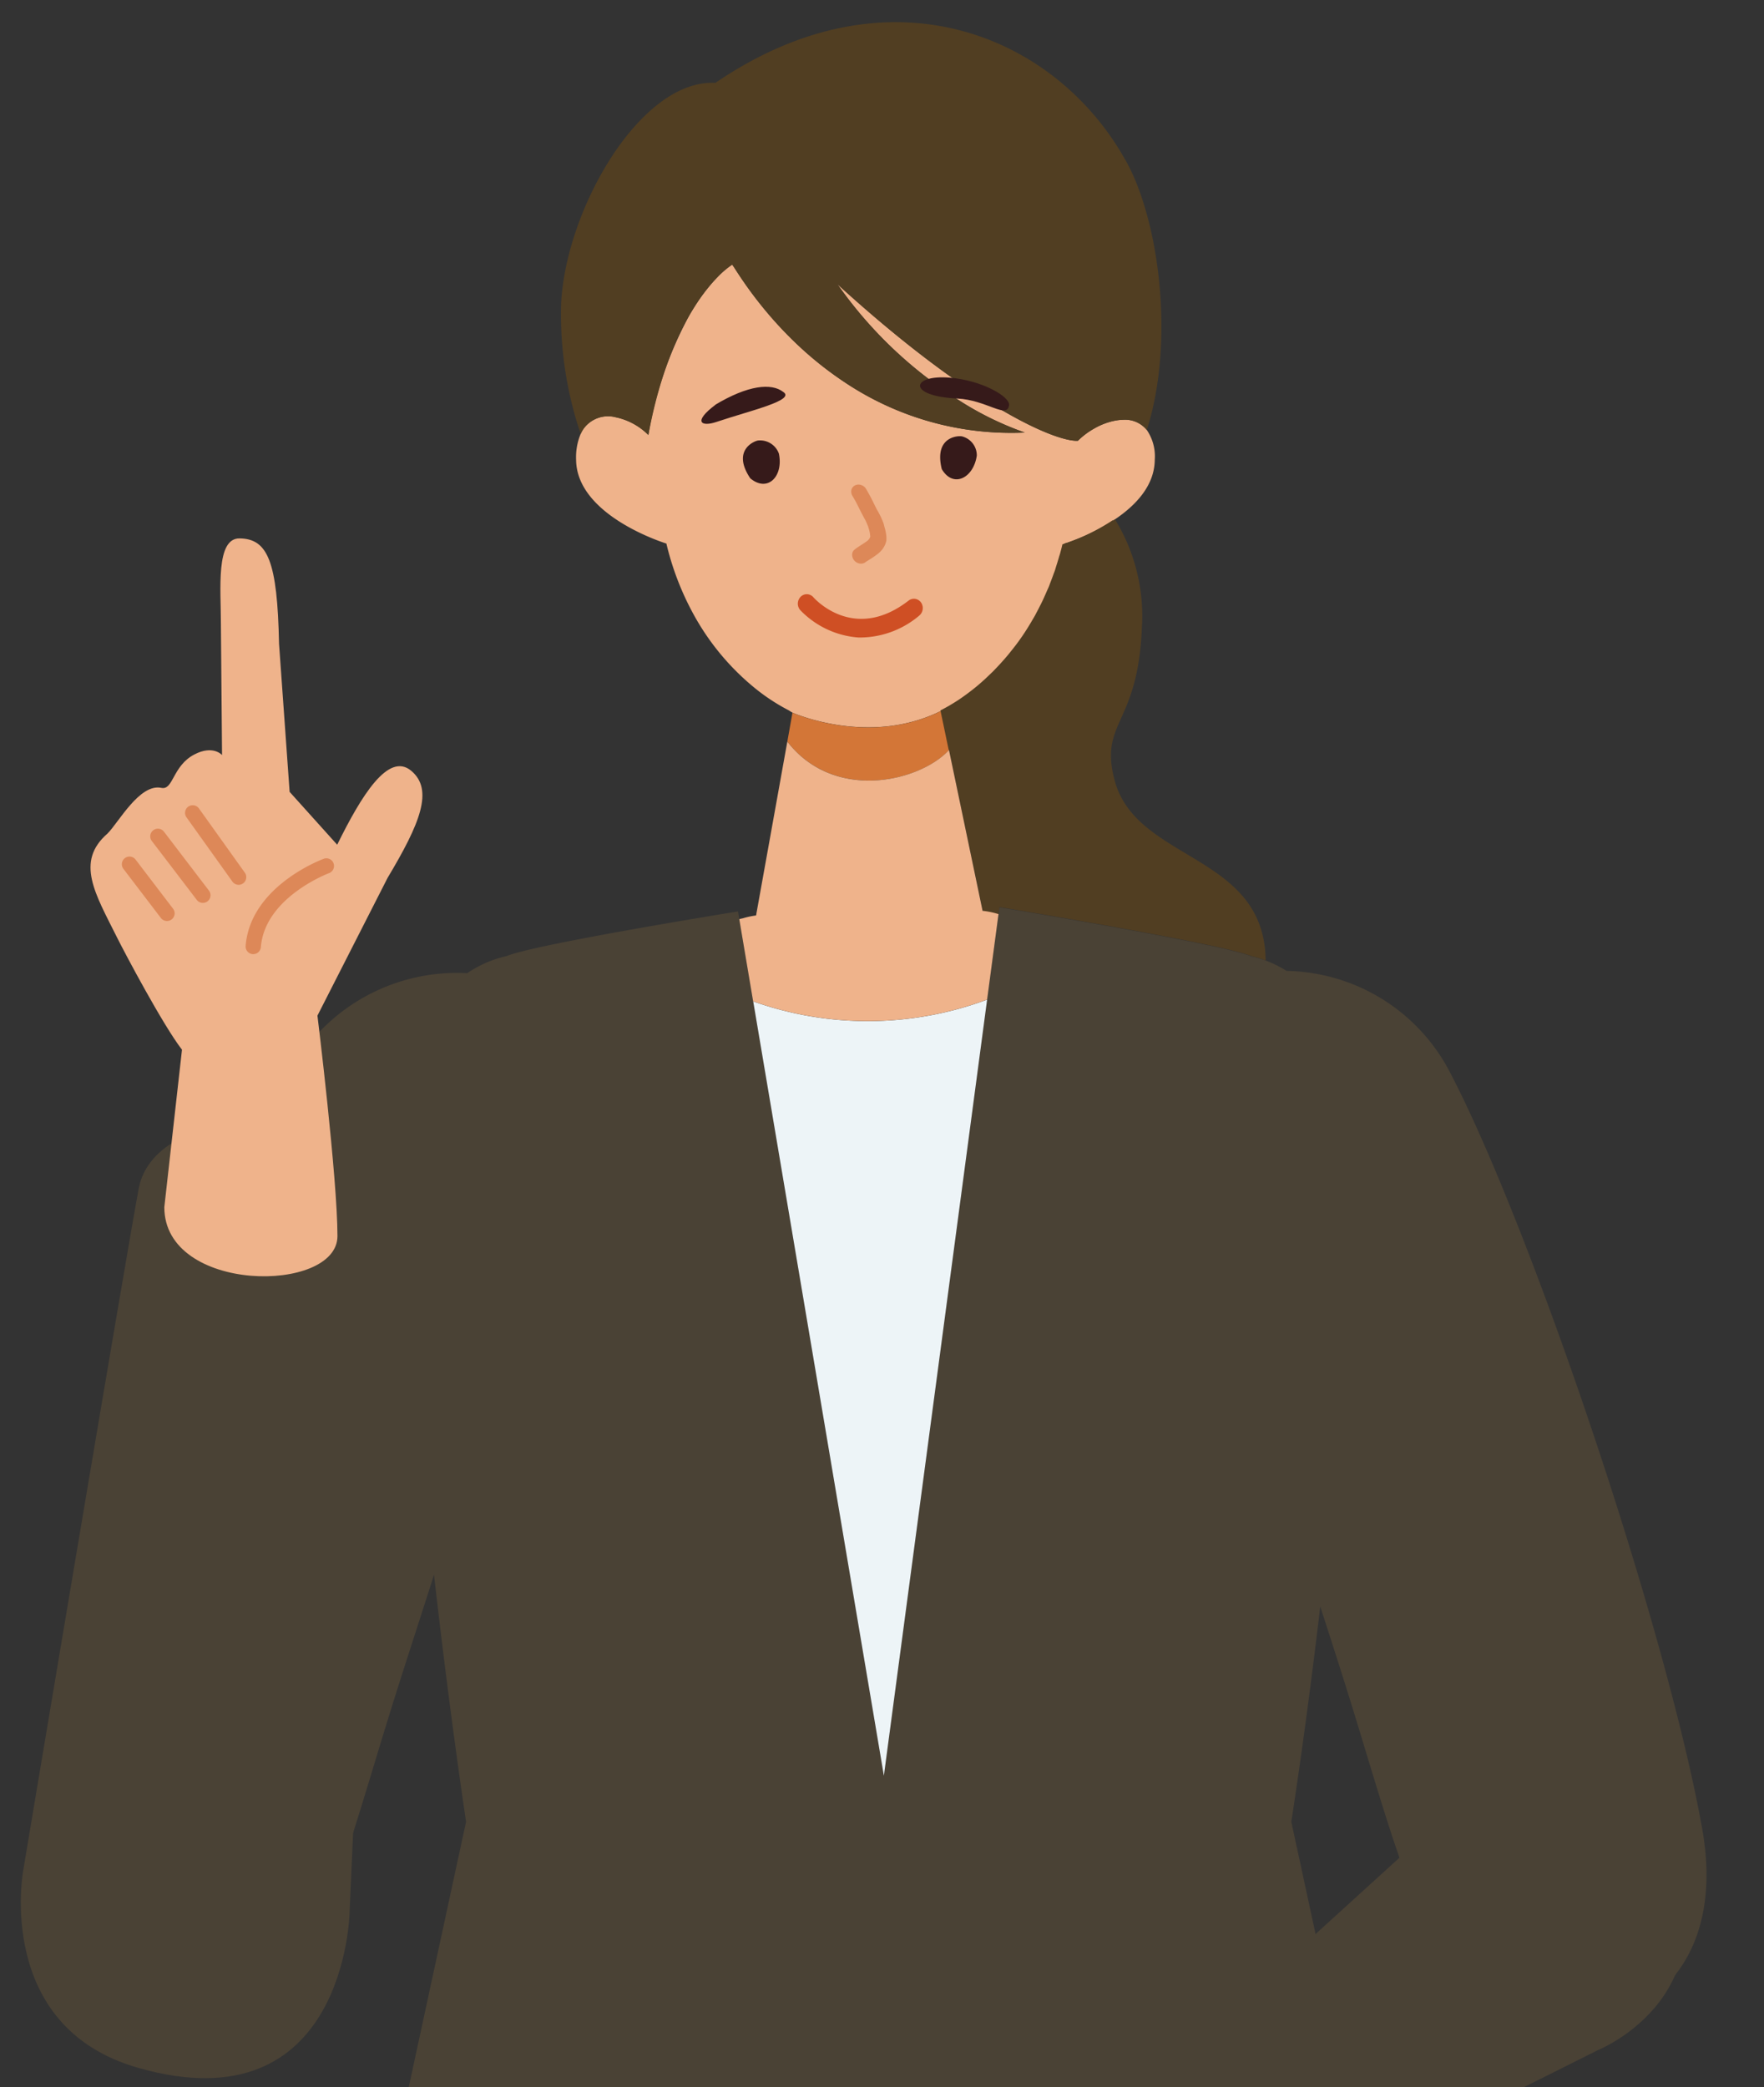
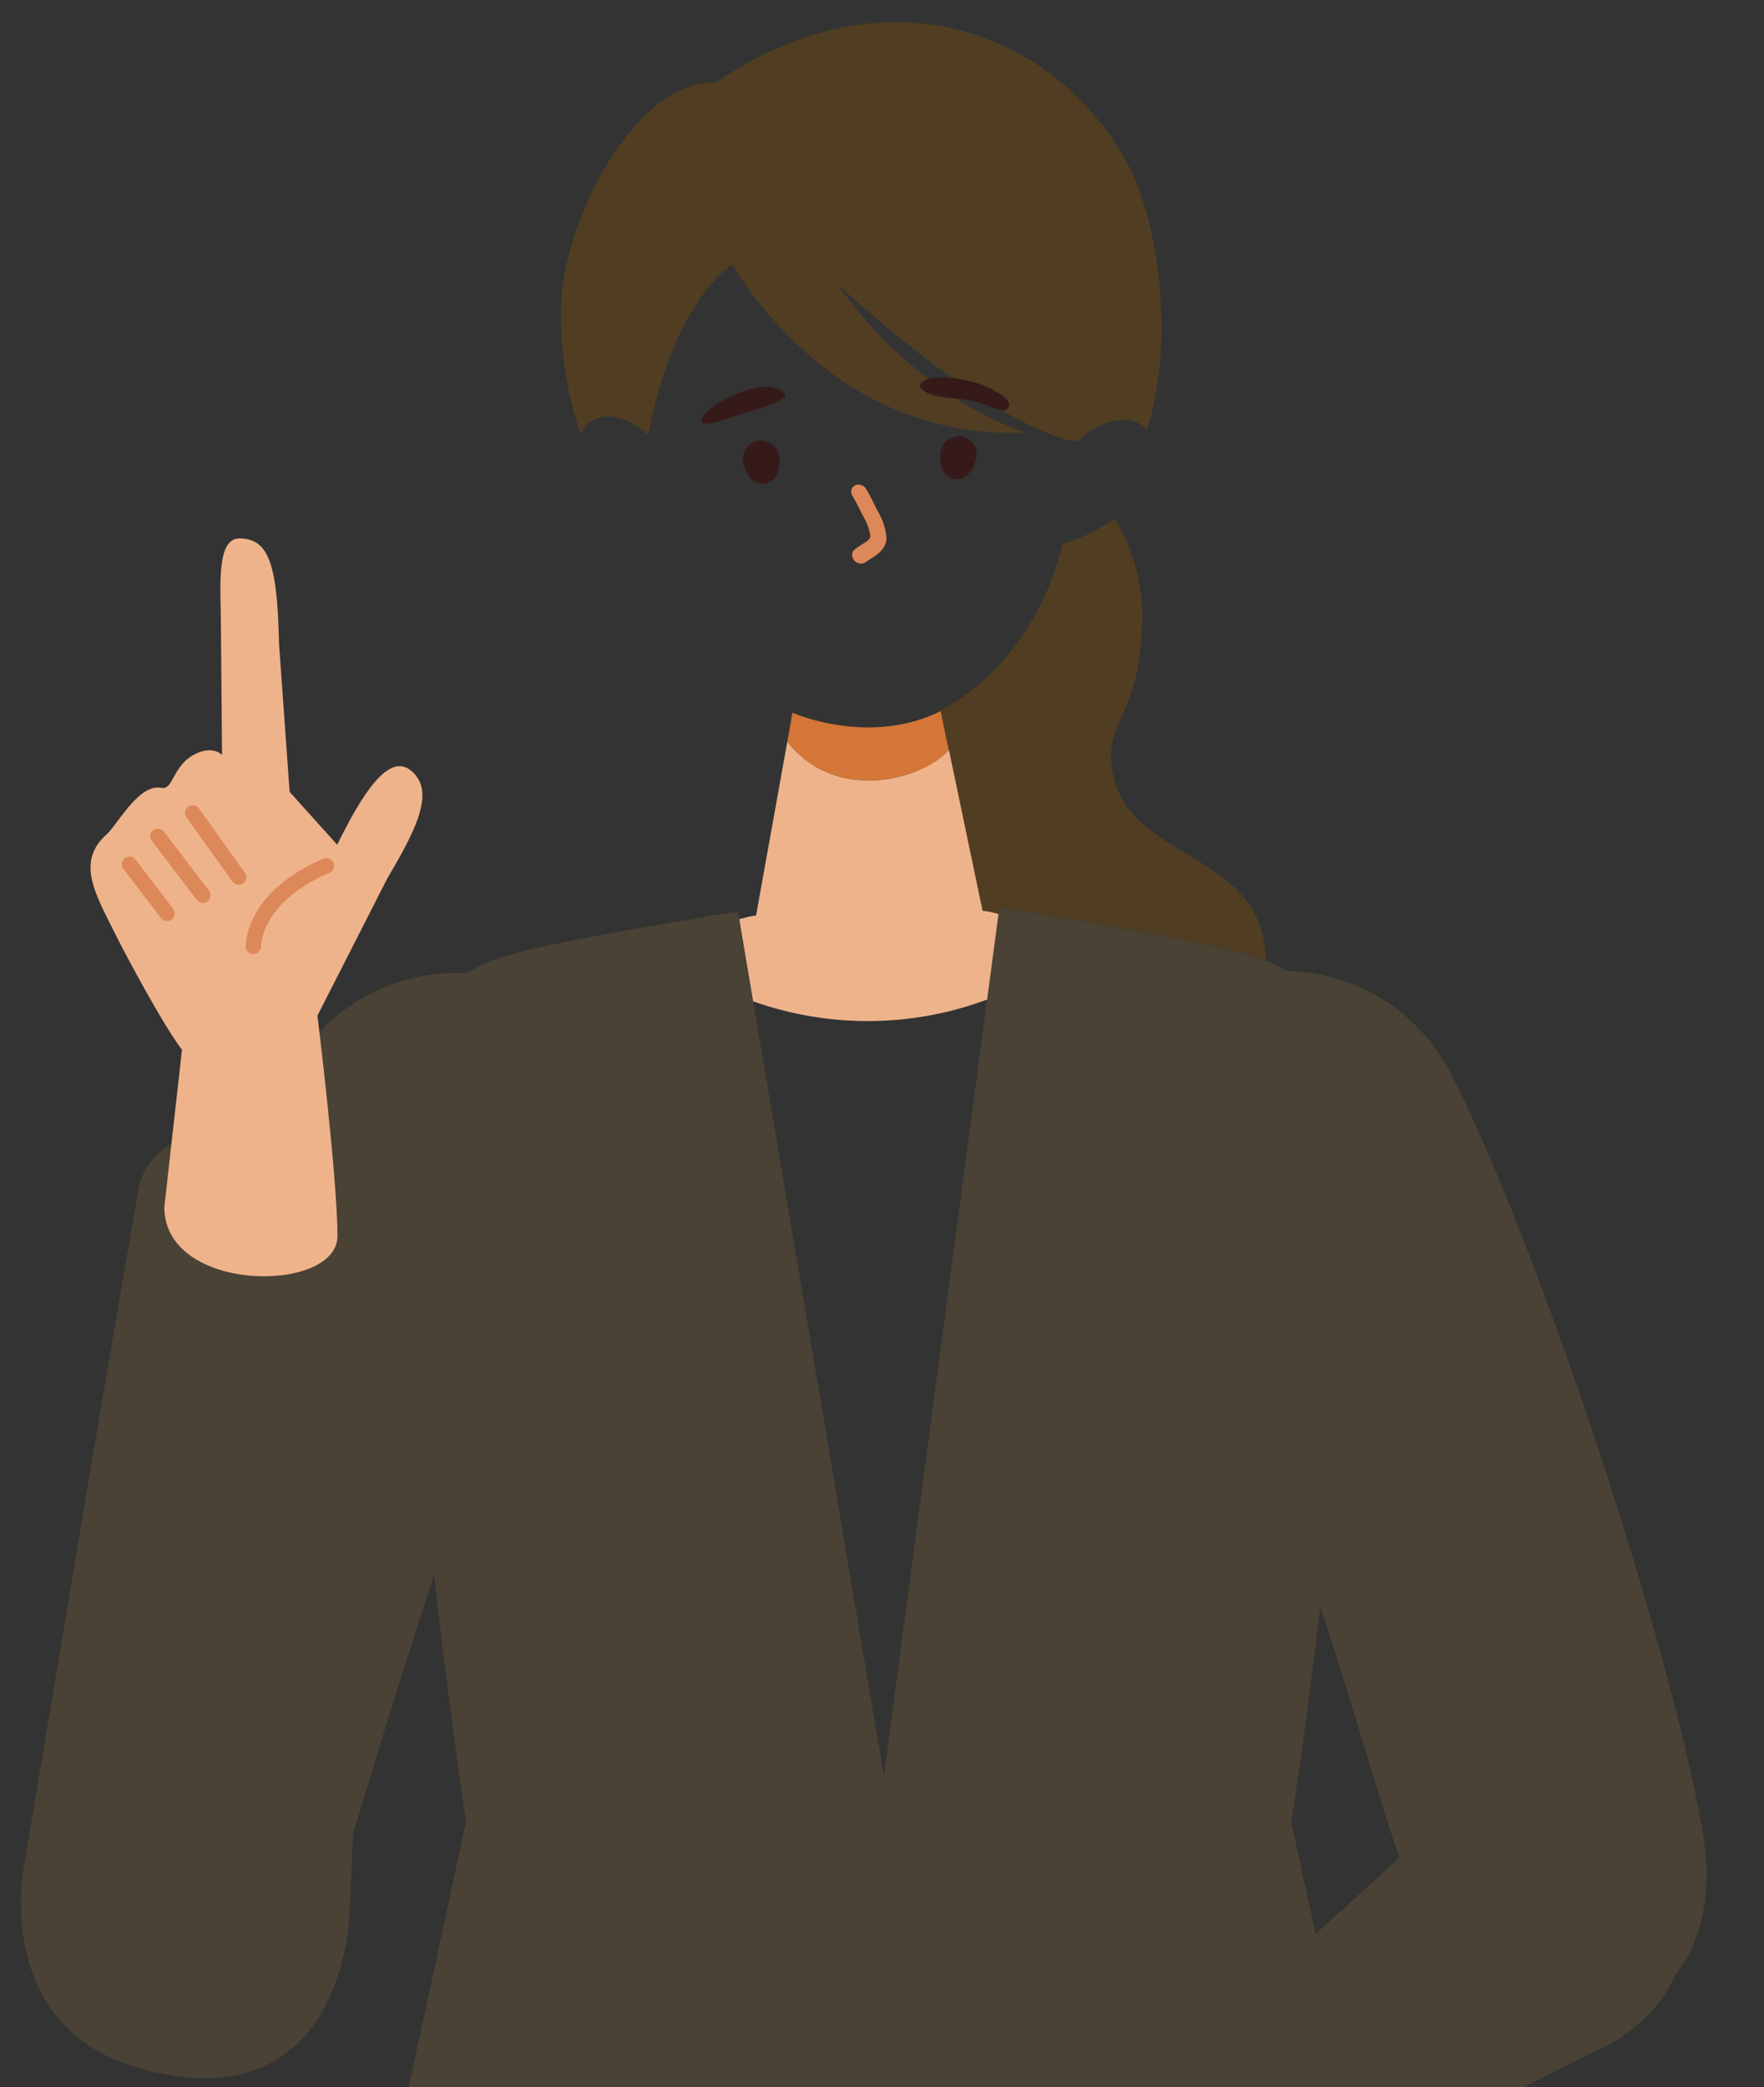
<svg xmlns="http://www.w3.org/2000/svg" width="186" height="220" viewBox="0 0 186 220">
  <rect x="0" y="0" width="186" height="220" fill="#333333" stroke="none" />
  <defs>
    <clipPath id="clip-path">
      <rect id="Rectangle_28421" data-name="Rectangle 28421" width="186" height="220" transform="translate(931.418 3557.794)" fill="#fff" stroke="#707070" stroke-width="1" />
    </clipPath>
  </defs>
  <g id="Group_123698" data-name="Group 123698" transform="translate(-935 -3410)">
    <g id="Mask_Group_44050" data-name="Mask Group 44050" transform="translate(3.582 -147.794)" clip-path="url(#clip-path)">
      <g id="Group_44464" data-name="Group 44464" transform="translate(933.615 3560.134)">
        <g id="Group_44456" data-name="Group 44456" transform="translate(0.711 93.309)">
          <path id="Path_156757" data-name="Path 156757" d="M376.824,455.728C373.039,434.44,358.65,391.9,350.1,375.7a19.783,19.783,0,0,0-17.1-10.458,12.611,12.611,0,0,0-2.523-1.208v.01c-.188-.065-.375-.123-.559-.178-.146-.039-.292-.079-.432-.108l-.045-.017c-.084-.021-.169-.046-.251-.062h0c-.054-.022-.115-.046-.18-.07l-.059-.02-.165-.056-.067-.021c-.066-.021-.134-.043-.207-.064l-.053-.016c-.092-.027-.188-.055-.292-.083h0c-5.442-1.505-25.46-4.808-25.46-4.808l-.094.709-.015.111v0l-.019.138-.125.943-1.04,7.814-.72,5.415-10.167,76.4-12.88-76.309-.9-5.32-1.46-8.655-.029-.169-.109-.645s-21.329,3.428-24.381,4.7a12.063,12.063,0,0,0-4.169,1.806,20.045,20.045,0,0,0-18.763,10.582c-8.684,16.455-23.3,59.682-27.15,81.312-2.332,13.114,4.609,20.983,15.157,20.983,12.236,0,15.528-11.588,21.416-31.036,2.262-7.471,4.04-12.75,5.836-18.43,1.692,14.945,3.381,26.039,3.381,26.039-.517,2.393-6.009,27.8-6.539,30.294H340.027c-.53-2.5-6.022-27.9-6.538-30.294,0,0,1.473-9.247,3.054-22.69,1.3,4.043,2.669,8.244,4.286,13.585,5.8,19.141,9.035,30.545,21.077,30.545C372.287,476.377,379.118,468.633,376.824,455.728Z" transform="translate(-200.24 -358.542)" fill="#4a4235" />
-           <path id="Path_156758" data-name="Path 156758" d="M293.658,370.6l13.778,81.628,10.167-76.4.72-5.415A36.06,36.06,0,0,1,293.658,370.6Z" transform="translate(-217.146 -360.689)" fill="#edf4f7" />
        </g>
        <g id="Group_44461" data-name="Group 44461" transform="translate(0 54.416)">
          <g id="Group_44457" data-name="Group 44457" transform="translate(0 61.767)">
            <path id="Path_156759" data-name="Path 156759" d="M38.489,1.159,10.623,10.907S1.277,15.185.35,19.8C-.892,25.972.867,29.978,10.567,31.338l36.245-2.274s16.207.335,15.037-18.3C60.865-4.921,38.489,1.159,38.489,1.159Z" transform="translate(111.862 89.117) rotate(-23)" fill="#4a4235" />
            <path id="Path_156760" data-name="Path 156760" d="M199.635,465.039s10.9-65.149,12.172-71.835c1.794-9.455,24-10.178,25.349,5.787L234.031,469.6s-.435,22.542-22.26,16.336C196.509,481.6,199.635,465.039,199.635,465.039Z" transform="translate(-199.371 -386.469)" fill="#4a4235" />
          </g>
          <g id="Group_44460" data-name="Group 44460" transform="translate(7.348 0)">
            <g id="Group_44459" data-name="Group 44459">
              <path id="Path_156761" data-name="Path 156761" d="M211.166,353.177c-2.322-4.655-4.46-8.035-1.029-11.013,1.165-1.162,3.385-5.3,5.673-4.812,1.272.273,1.166-2.306,3.469-3.515,1.989-1.044,2.932.056,2.932.056l-.122-13.955c0-3.489-.557-8.917,1.971-8.883,2.965.039,3.986,2.391,4.161,11.112l1.115,15.606,5.016,5.573c2.555-5.186,5.394-9.805,7.8-7.8s.936,5.573-2.482,11.285l-7.4,14.528s2.11,17.152,2.11,23.238-18.256,6.086-18.256-3.043l1.863-16.6C216,362.388,211.988,354.823,211.166,353.177Z" transform="translate(-208.343 -311.055)" fill="#efb38b" />
              <g id="Group_44458" data-name="Group 44458" transform="translate(3.303 28.127)">
                <path id="Path_156762" data-name="Path 156762" d="M236.57,352.267a.807.807,0,0,1,.557,1.514c-.069.025-6.79,2.555-7.21,7.805a.806.806,0,0,1-.8.742l-.065,0a.807.807,0,0,1-.74-.868C228.81,355.189,236.254,352.384,236.57,352.267Z" transform="translate(-215.259 -346.631)" fill="#dd8858" />
                <path id="Path_156763" data-name="Path 156763" d="M220.853,345.547a.808.808,0,0,1,1.125.188l4.841,6.775a.806.806,0,0,1-1.312.938l-4.842-6.775A.806.806,0,0,1,220.853,345.547Z" transform="translate(-213.849 -345.397)" fill="#dd8858" />
                <path id="Path_156764" data-name="Path 156764" d="M216.348,348.584a.807.807,0,0,1,1.131.151l4.734,6.2a.807.807,0,1,1-1.283.979l-4.733-6.2A.8.8,0,0,1,216.348,348.584Z" transform="translate(-213.037 -345.944)" fill="#dd8858" />
                <path id="Path_156765" data-name="Path 156765" d="M212.694,352.171a.806.806,0,0,1,1.13.152l3.945,5.17a.807.807,0,1,1-1.283.979l-3.944-5.169A.807.807,0,0,1,212.694,352.171Z" transform="translate(-212.376 -346.593)" fill="#dd8858" />
              </g>
            </g>
          </g>
        </g>
        <g id="Group_44463" data-name="Group 44463" transform="translate(56.932 0)">
-           <path id="Path_156767" data-name="Path 156767" d="M331.033,293.254a2.96,2.96,0,0,0-2.5-1.081c-.023,0-.048,0-.071,0a5.136,5.136,0,0,0-.762.088c-.147.027-.295.061-.444.1a7.21,7.21,0,0,0-1.258.461c-.011.006-.022.012-.034.017-.22.106-.434.225-.645.351a7.979,7.979,0,0,0-1.551,1.193c-2.416.129-11.364-3.745-25.355-16.5A44.754,44.754,0,0,0,308.88,288.5c.536.395,1.086.775,1.642,1.147a32.521,32.521,0,0,0,7.645,3.873h0a31.589,31.589,0,0,1-18.938-5.27,36.99,36.99,0,0,1-5.212-4.167c-.594-.567-1.147-1.129-1.659-1.681-.769-.826-1.448-1.624-2.039-2.362-1.969-2.46-2.955-4.254-3.012-4.216l-.084.054a9.537,9.537,0,0,0-1.465,1.264c-.182.187-.376.4-.58.629a19.824,19.824,0,0,0-1.673,2.234q-.334.514-.677,1.1a39.788,39.788,0,0,0-4.351,12.669,6.86,6.86,0,0,0-3.252-1.828c-.061-.013-.12-.027-.179-.038a3.18,3.18,0,0,0-3.435,1.254,3.779,3.779,0,0,0-.274.5,6.4,6.4,0,0,0-.482,2.729c.056,5.951,9.52,8.83,9.52,8.832a29.765,29.765,0,0,0,2.787,7.319,26.32,26.32,0,0,0,6.464,7.853,20.765,20.765,0,0,0,3.662,2.414,3.994,3.994,0,0,0,.392.241c.21.092,8.224,3.583,15.753-.241.214-.108.439-.231.668-.36l.181-.1c.21-.12.423-.25.642-.387l.089-.056c.246-.156.5-.326.752-.505.064-.044.129-.091.193-.137q.327-.233.662-.492c.051-.039.1-.076.152-.117q.4-.311.8-.657l.188-.165c.187-.164.375-.337.563-.512q.231-.215.463-.442.248-.242.5-.5c.118-.122.237-.246.355-.373.178-.192.355-.391.532-.594.114-.129.227-.257.34-.391.192-.229.381-.468.57-.708.094-.12.189-.236.283-.36a27.293,27.293,0,0,0,1.583-2.346c.073-.12.143-.246.215-.369.157-.27.31-.55.462-.832q.2-.365.385-.743c.125-.251.248-.507.368-.767s.239-.528.354-.8.226-.542.335-.819.216-.565.319-.855.2-.58.3-.877.188-.6.276-.906c.134-.464.269-.929.386-1.414l.034-.011.018,0,.06-.02.038-.012.111-.038.015,0,.059-.02c.186-.064.437-.154.751-.276l.014-.006c.169-.065.354-.139.55-.222l.023-.01a21.587,21.587,0,0,0,3.657-1.943c2.162-1.455,4.166-3.536,4.191-6.264A4.92,4.92,0,0,0,331.033,293.254Z" transform="translate(-269.239 -250.264)" fill="#efb38b" />
          <path id="Path_156768" data-name="Path 156768" d="M314.354,333.2c-7.529,3.824-15.544.333-15.753.241l.007,0-.016-.008c-.044.266-.25,1.415-.543,3.051,5.012,6.465,14.2,4.168,17.155.776Z" transform="translate(-274.161 -260.646)" fill="#d37637" />
          <path id="Path_156769" data-name="Path 156769" d="M351.751,354.993c.1.032.2.061.3.1-.132-11.322-13.667-10.374-15.933-19.013-1.621-6.179,2.469-5.761,2.881-16.048a19.5,19.5,0,0,0-2.836-11.437c-.071.048-.143.093-.215.14l-.025-.04a21.592,21.592,0,0,1-3.636,1.933l-.021.008-.01,0-.074.03c-.087.034-.171.069-.251.1l-.014.006c-.163.063-.308.118-.439.165l-.247.088-.124.043,0,0-.011,0-.111.038-.023.007h0l-.012,0-.061.02-.016,0h0l-.034.012-.006.02-.064.021-.023.008h0l-.011,0-.061.02-.016.006h0l-.034.011q-.114.48-.242.947c-.043.159-.1.306-.141.463q-.133.458-.276.9c-.047.145-.086.3-.134.441s-.109.286-.161.432q-.154.432-.318.851c-.053.135-.1.279-.154.412s-.121.268-.179.4q-.173.4-.353.8t-.368.764c-.125.251-.252.5-.383.74-.063.118-.122.245-.187.36-.089.161-.183.312-.274.468-.071.123-.143.247-.215.367-.245.408-.495.806-.751,1.186q-.405.6-.826,1.151c-.093.124-.188.238-.282.359-.188.24-.378.478-.568.705-.112.134-.225.261-.338.391-.176.2-.353.4-.531.59-.117.127-.235.25-.353.372-.086.089-.171.183-.256.27s-.159.15-.238.228q-.231.226-.461.44c-.074.07-.149.147-.224.213-.113.1-.225.2-.337.3-.063.054-.125.111-.188.165-.268.229-.534.449-.8.655-.051.04-.1.077-.151.116q-.334.257-.658.49c-.065.046-.129.093-.193.137-.254.179-.5.347-.749.5l-.089.055c-.219.137-.431.265-.64.386l-.18.1c-.229.128-.453.25-.666.358l.876,4.19.034-.034,3.541,16.944.14.037v0l0,.011,1.049.279.473.126.109-.82s20.018,3.3,25.459,4.808h0c.1.028.2.056.292.083l.053.016c.073.021.142.043.207.064l.067.021.165.056.059.02c.065.024.126.048.18.07h0c.082.016.167.042.251.062l.045.017c.141.03.287.07.432.108.184.055.371.113.559.178v-.014Z" transform="translate(-277.727 -256.193)" fill="#513e22" />
          <path id="Path_156770" data-name="Path 156770" d="M317.52,355.046,313.979,338.1l-.034.034c-3.093,3.309-12.077,5.445-17.014-.925-.939,5.237-3.29,18.3-3.294,18.327a8.808,8.808,0,0,0-1.4.3l-.3.064,0,.011-.07.018,1.46,8.655A36.059,36.059,0,0,0,318,364.4l1.04-7.814.125-.943.019-.138v0l.015-.111A8.565,8.565,0,0,0,317.52,355.046Z" transform="translate(-273.044 -261.372)" fill="#efb38b" />
          <path id="Path_156771" data-name="Path 156771" d="M274.688,286.269c.06.011.119.025.179.038a6.854,6.854,0,0,1,3.251,1.828c1.246-6.68,3.247-11.031,5.029-13.773a19.838,19.838,0,0,1,1.673-2.234c.2-.233.4-.442.58-.629a9.542,9.542,0,0,1,1.465-1.264l.084-.054c.057-.038,1.043,1.756,3.012,4.216.591.738,1.27,1.536,2.039,2.362.513.551,1.066,1.114,1.659,1.681a37,37,0,0,0,5.212,4.167,31.581,31.581,0,0,0,18.938,5.269,34.51,34.51,0,0,1-9.287-5.02,44.754,44.754,0,0,1-10.465-10.617c13.991,12.756,22.939,16.63,25.355,16.5a7.979,7.979,0,0,1,1.551-1.193c.211-.125.425-.244.645-.35.012,0,.023-.012.034-.017a7.206,7.206,0,0,1,1.258-.461c.149-.039.3-.074.444-.1a5.045,5.045,0,0,1,.763-.088c.023,0,.047,0,.071-.006a2.961,2.961,0,0,1,2.5,1.081c3.1-9.794,1.12-22.836-2.412-28.723-7.407-12.961-24.853-20.3-43.078-7.87-7.869-.414-15.76,13.259-16.265,23.222a39.273,39.273,0,0,0,2.059,13.787,3.724,3.724,0,0,1,.274-.5A3.18,3.18,0,0,1,274.688,286.269Z" transform="translate(-268.883 -244.615)" fill="#513e22" />
          <g id="Group_44462" data-name="Group 44462" transform="translate(14.832 37.437)">
            <path id="Path_156772" data-name="Path 156772" d="M306.379,311.624a.71.71,0,0,1,.177-.58c.436-.38.971-.642,1.43-.994a1.774,1.774,0,0,0,.2-.215c.036-.069.072-.14.1-.211a3.874,3.874,0,0,0-.068-.5,5.1,5.1,0,0,0-.191-.657c-.083-.2-.166-.4-.26-.591-.353-.624-.66-1.265-.985-1.9-.111-.2-.225-.4-.342-.6a.912.912,0,0,1-.156-.629.718.718,0,0,1,.337-.506.837.837,0,0,1,.637-.086.95.95,0,0,1,.558.383c.245.419.48.839.693,1.27.153.306.3.615.457.921a9.016,9.016,0,0,1,.705,1.451c.044.129.075.266.107.4a4.383,4.383,0,0,1,.138.559,3.205,3.205,0,0,1,.069.876,2.24,2.24,0,0,1-.384.881,2.823,2.823,0,0,1-.677.649c-.355.278-.757.5-1.133.75a.764.764,0,0,1-.48.167.964.964,0,0,1-.617-.236A.928.928,0,0,1,306.379,311.624Z" transform="translate(-290.483 -292.821)" fill="#dd8858" />
            <path id="Path_156773" data-name="Path 156773" d="M296.125,299.833a2.1,2.1,0,0,0-2.15-1.385c-.239-.024-2.933.908-.867,3.989C294.947,303.971,296.627,302.219,296.125,299.833Z" transform="translate(-287.959 -291.793)" fill="#361a1a" />
            <path id="Path_156774" data-name="Path 156774" d="M295.609,292.077c-1.23-.944-3.677-.74-7.215,1.392.035-.021.072-.038.109-.057-2.438,1.818-1.563,2.385.084,1.829C292.132,294.045,296.978,292.96,295.609,292.077Z" transform="translate(-286.992 -290.544)" fill="#361a1a" />
            <path id="Path_156775" data-name="Path 156775" d="M321.591,299.941a2.067,2.067,0,0,0-1.528-2.012c-.215-.1-3.042-.134-2.168,3.433C319.082,303.409,321.245,302.335,321.591,299.941Z" transform="translate(-292.555 -291.695)" fill="#361a1a" />
            <path id="Path_156776" data-name="Path 156776" d="M324.52,293.277c.141-.922-2.884-2.644-6.264-2.92-4.062-.333-4.528,1.948.8,2.2C322.159,292.707,324.294,294.755,324.52,293.277Z" transform="translate(-292.085 -290.324)" fill="#361a1a" />
-             <path id="Path_156777" data-name="Path 156777" d="M312.4,319.119h0a.913.913,0,0,0-1.316-.211c-5.727,4.438-9.873-.159-10.047-.355a.909.909,0,0,0-1.331-.052,1.034,1.034,0,0,0-.058,1.4,9.448,9.448,0,0,0,6.162,2.9,9.71,9.71,0,0,0,6.385-2.3A1.036,1.036,0,0,0,312.4,319.119Z" transform="translate(-289.239 -295.375)" fill="#cf4f24" />
          </g>
        </g>
      </g>
    </g>
  </g>
</svg>